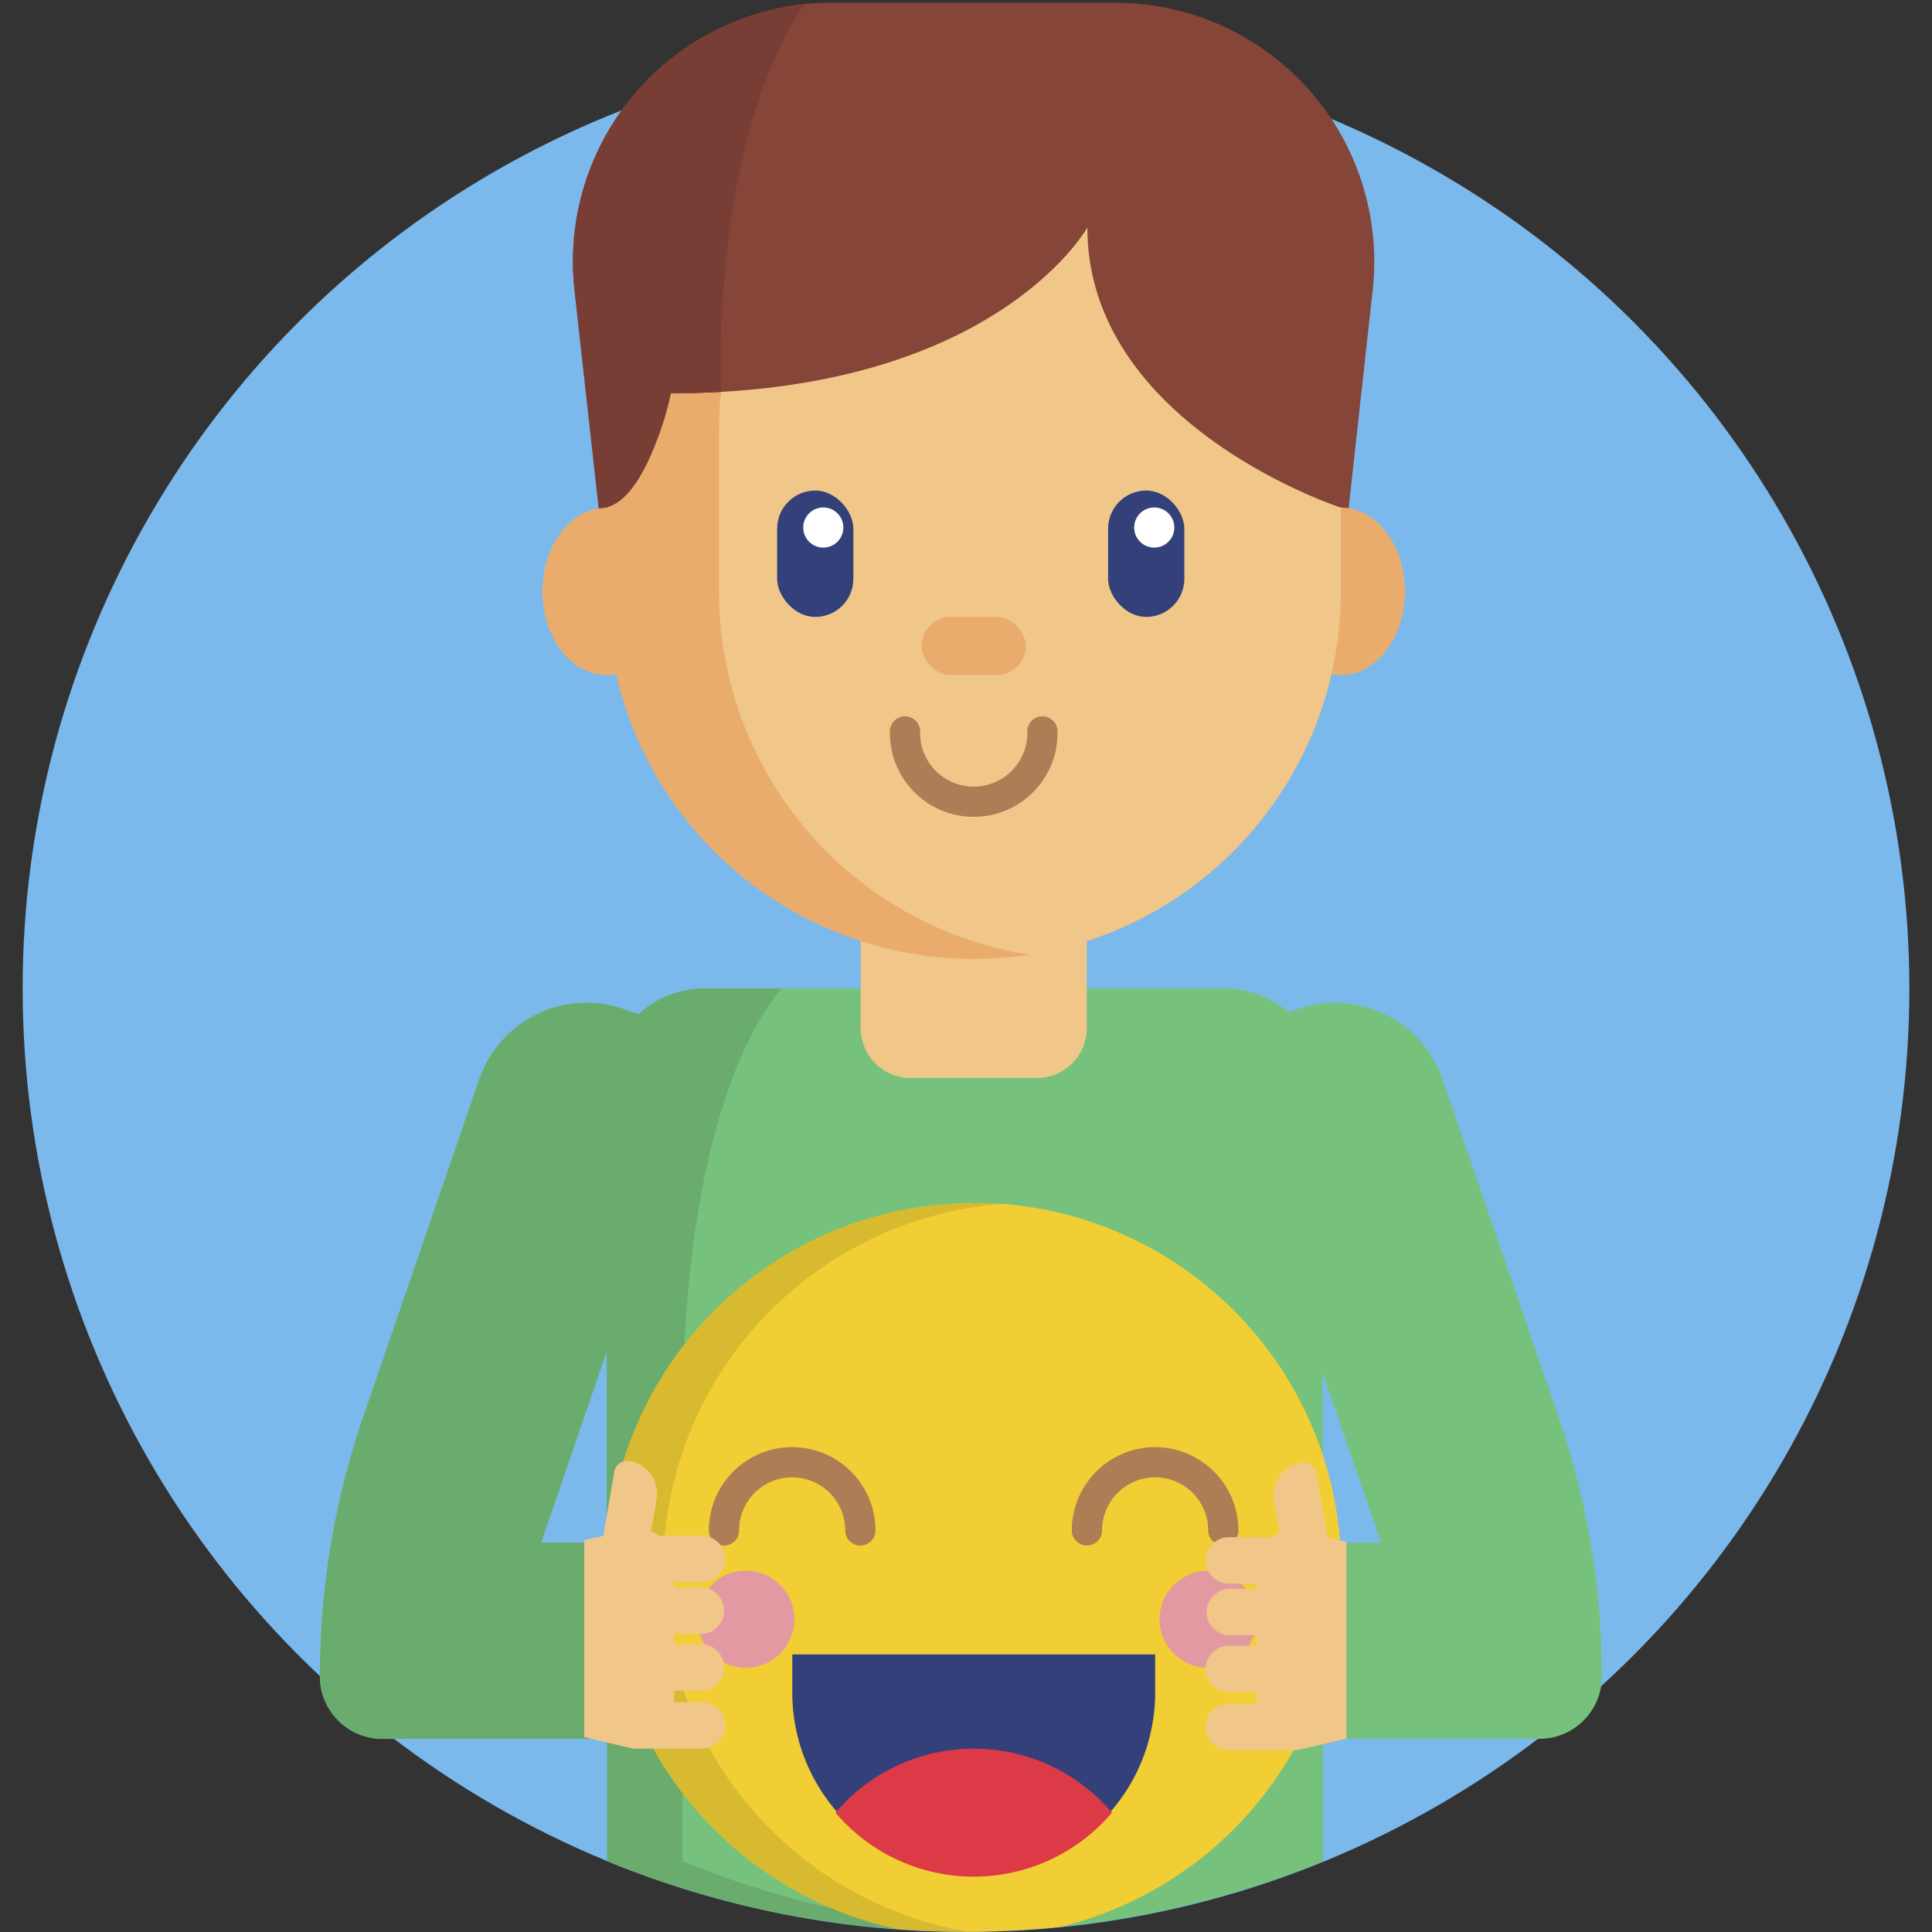
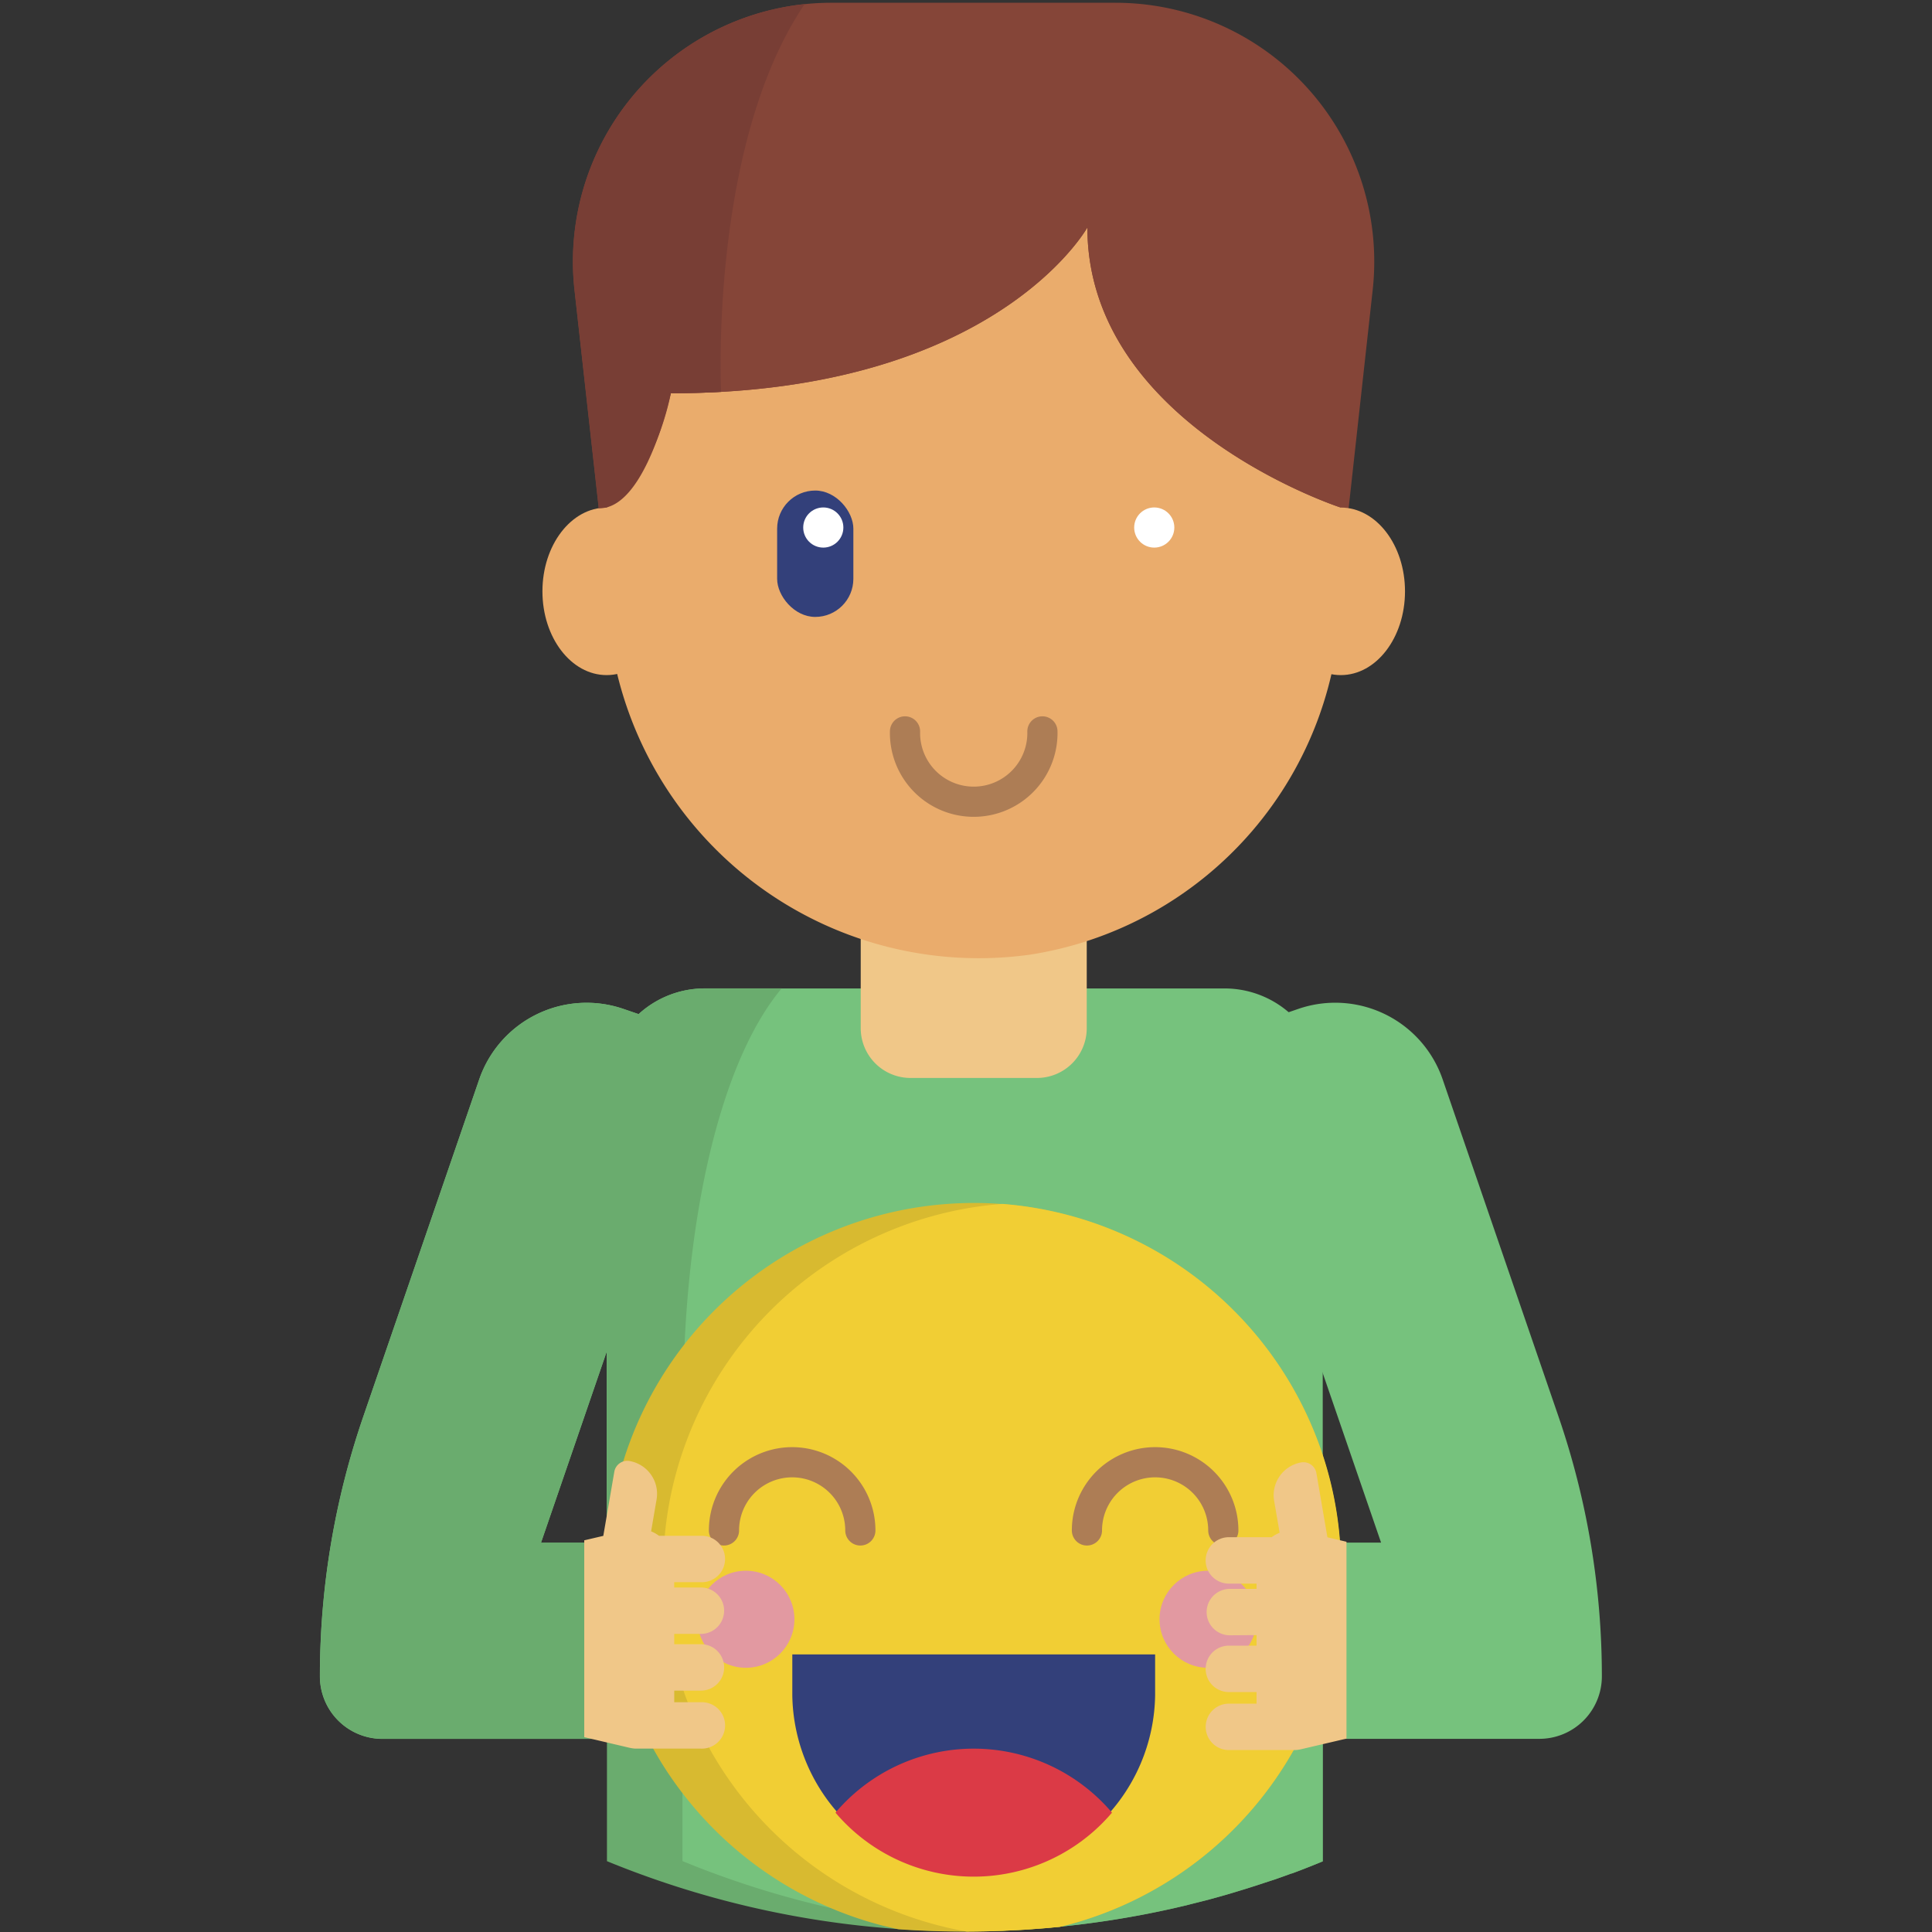
<svg xmlns="http://www.w3.org/2000/svg" viewBox="0 0 512 512">
  <rect x="0" y="0" width="512" height="512" fill="#333333" stroke="none" />
  <defs>
    <style>.cls-1{fill:#7bb9ec;}.cls-2{fill:#6aac6e;}.cls-3{fill:#76c27d;}.cls-4{fill:#f0c788;}.cls-5{fill:#854538;}.cls-6{fill:#eaac6c;}.cls-7{fill:#33407a;}.cls-8{fill:#fff;}.cls-9{fill:none;stroke:#ad7d55;stroke-linecap:round;stroke-miterlimit:10;stroke-width:8px;}.cls-10{fill:#d8ba30;}.cls-11{fill:#f1ce34;}.cls-12{fill:#db3a46;}.cls-13{fill:#e299a1;}.cls-14{fill:#783e35;}</style>
  </defs>
  <title>Charity</title>
  <g id="BULINE">
-     <circle class="cls-1" cx="256" cy="262" r="250" />
-   </g>
+     </g>
  <g id="Icons">
    <path class="cls-2" d="M350.54,408.83v84.45l-3,1.22-1.63.64-.3.12c-1.08.42-2.16.83-3.25,1.23l-.11,0c-1.27.47-2.55.93-3.83,1.38l-.48.17-3.08,1-1.88.62-2.57.82-2.13.65q-3,.93-6,1.75l-2,.55c-2,.52-4,1-5.95,1.51l-2.15.5c-.88.21-1.76.41-2.65.6l-2.67.57-2.67.54c-.9.17-1.79.35-2.69.51s-1.79.33-2.69.48q-4.35.76-8.75,1.36c-1.41.19-2.83.38-4.25.55-1.62.19-3.24.37-4.86.53l-3.21.3-1.05.09-3.32.25c-1.08.08-2.17.15-3.26.21l-4.38.21q-4.72.18-9.49.2h-.51q-8.84,0-17.52-.61a248.31,248.31,0,0,1-77.36-18V408.83Z" />
    <path class="cls-3" d="M350.54,408.83v84.45l-3,1.22-1.63.64-.3.12c-1.08.42-2.16.83-3.25,1.23l-.11,0c-1.27.47-2.55.93-3.83,1.38l-.48.17-3.08,1-1.88.62-2.57.82-2.13.65q-3,.93-6,1.75l-2,.55c-2,.52-4,1-5.95,1.51l-2.15.5c-.88.21-1.76.41-2.65.6l-2.67.57-2.67.54c-.9.17-1.79.35-2.69.51s-1.79.33-2.69.48q-4.35.76-8.75,1.36c-1.41.2-2.83.38-4.25.55-1.62.19-3.24.37-4.86.53l-3.21.3-1.05.09-3.32.25c-1.08.08-2.17.15-3.26.21l-4.38.21c-.78,0-1.56-.06-2.33-.11q-6.78-.32-13.46-1h0a246,246,0,0,1-29.45-4.81h0a247.85,247.85,0,0,1-39.63-12.51V408.83Z" />
    <path class="cls-3" d="M350.54,288V434.16H160.77V288a26,26,0,0,1,26-26.05H324.49A26,26,0,0,1,350.54,288Z" />
    <path class="cls-4" d="M228.1,231.09H288a0,0,0,0,1,0,0v41.38a13.2,13.2,0,0,1-13.2,13.2H241.3a13.2,13.2,0,0,1-13.2-13.2V231.09A0,0,0,0,1,228.1,231.09Z" />
    <path class="cls-5" d="M363.78,76.83l-8.46,76.76H160.77l0-.22-8.5-76.47a68.59,68.59,0,0,1,61-75.81,69.84,69.84,0,0,1,7.12-.36h75.22A68.59,68.59,0,0,1,363.78,76.83Z" />
    <ellipse class="cls-6" cx="160.76" cy="156.71" rx="17.01" ry="22.2" />
-     <path class="cls-6" d="M288.17,60.27s-24.45,43.95-110.39,43.95c0,0-4,22.38-17,30.3v22.32a97.28,97.28,0,0,0,97.29,97.28A98.62,98.62,0,0,0,272.93,253a97.34,97.34,0,0,0,82.4-96.16V134.52S288.17,112.72,288.17,60.27Z" />
+     <path class="cls-6" d="M288.17,60.27s-24.45,43.95-110.39,43.95c0,0-4,22.38-17,30.3v22.32A98.62,98.62,0,0,0,272.93,253a97.34,97.34,0,0,0,82.4-96.16V134.52S288.17,112.72,288.17,60.27Z" />
    <ellipse class="cls-6" cx="355.33" cy="156.71" rx="17.01" ry="22.2" />
-     <path class="cls-4" d="M355.33,114.24v42.6A97.34,97.34,0,0,1,272.93,253a97.34,97.34,0,0,1-82.4-96.16v-42.6a97.3,97.3,0,0,1,82.4-96.15,97.32,97.32,0,0,1,82.4,96.15Z" />
    <rect class="cls-7" x="205.95" y="130" width="20.2" height="33.49" rx="10.1" />
    <circle class="cls-8" cx="218.18" cy="139.8" r="5.32" />
-     <rect class="cls-7" x="293.66" y="130" width="20.2" height="33.49" rx="10.1" />
    <circle class="cls-8" cx="305.89" cy="139.8" r="5.32" />
    <path class="cls-9" d="M239.84,193.83a18.21,18.21,0,1,0,36.41,0" />
    <rect class="cls-6" x="244.22" y="163.49" width="27.64" height="15.42" rx="7.71" />
    <path class="cls-5" d="M357.85,114.06l-2.53,20.45s-67.15-21.79-67.15-74.23c0,0-21.91,39.34-97.08,43.57q-6.39.36-13.32.36s-6.08,22.57-19.11,30.48l2.11-20.45A97.27,97.27,0,0,1,258.05,17c5.06,0,20.65-5.39,25.49-4.64a97,97,0,0,1,53.92,27.36C355.05,57.28,357.85,87.2,357.85,114.06Z" />
    <path class="cls-3" d="M170.83,408.83v52H101.34a16.58,16.58,0,0,1-16.57-16.57,211.64,211.64,0,0,1,11.52-68.89l30.7-89.3a30.09,30.09,0,0,1,38.26-18.68l4,1.37,19.91,6.85-28.38,82.57-17.42,50.67Z" />
    <path class="cls-3" d="M320.15,275.58l23.91-8.21a30.1,30.1,0,0,1,38.26,18.68L413,375.34a212,212,0,0,1,11.51,68.9h0A16.56,16.56,0,0,1,408,460.81H338.47v-52H366Z" />
    <path class="cls-2" d="M185.38,425.37h0c-.26-1.53-.51-3.07-.74-4.62-.08-.47-.15-.93-.22-1.4q-.76-5.19-1.36-10.51c-.07-.59-.13-1.18-.19-1.78-.82-7.73-1.36-15.62-1.62-23.55-.31-9.13-.25-18.3.17-27.34,1.81-39.3,10.45-75.93,25.73-94.24H186.82a26,26,0,0,0-17.58,6.82l-4-1.37A30.09,30.09,0,0,0,127,286.05l-30.7,89.3a211.88,211.88,0,0,0-11.51,68.88h0a16.56,16.56,0,0,0,16.57,16.57h69.48V434.16H187c-.08-.41-.17-.81-.24-1.22Q186,429.21,185.38,425.37Zm-42-16.54,17.42-50.67v50.67Z" />
    <path class="cls-10" d="M355.33,416.08a97.09,97.09,0,0,1-4.79,30.23,96,96,0,0,1-6.08,14.5c-.53,1-1.07,2-1.64,3a97.43,97.43,0,0,1-60.62,46.5h0l-1.31.32-3.21.3-1.05.09-3.32.25c-1.08.08-2.17.15-3.26.21l-4.38.21q-4.72.18-9.49.2h-.51q-8.84,0-17.52-.61c-.44-.08-.88-.18-1.32-.28h0a94.71,94.71,0,0,1-16.4-5.24h0a97.42,97.42,0,0,1-39.63-30.64,94.36,94.36,0,0,1-7.66-11.65c-.8-1.41-1.55-2.84-2.27-4.3a97.37,97.37,0,0,1-10.06-43.12q0-3.66.27-7.25a97.29,97.29,0,0,1,97-90c2.48,0,4.95.09,7.39.28h.09a97.34,97.34,0,0,1,85,66.77,96.19,96.19,0,0,1,4.46,22.3h0c0,.22.05.45.06.67Q355.33,412.42,355.33,416.08Z" />
    <path class="cls-11" d="M355.33,416.08a97.09,97.09,0,0,1-4.79,30.23,96,96,0,0,1-6.08,14.5c-.53,1-1.07,2-1.64,3a97.43,97.43,0,0,1-60.62,46.5h0l-1.31.32-3.21.3-1.05.09-3.32.25c-1.08.08-2.17.15-3.26.21l-4.38.21q-4.72.18-9.49.2h0l-1-.19h0q-2.64-.48-5.23-1.13h0a97.43,97.43,0,0,1-62.07-47.45,94.13,94.13,0,0,1-5.59-11.94c-.4-1-.78-2-1.13-3.08q-.17-.44-.3-.87a95.44,95.44,0,0,1-3.43-13.1,97.9,97.9,0,0,1-1.68-18.08q0-3.66.27-7.25c0-.59.09-1.19.15-1.78a95.85,95.85,0,0,1,5.18-23.55,97.34,97.34,0,0,1,84.19-64.42h.09a97.34,97.34,0,0,1,85,66.77,96.19,96.19,0,0,1,4.46,22.3h0c0,.22.05.45.06.67Q355.33,412.42,355.33,416.08Z" />
    <path class="cls-9" d="M324.19,405.58a18.07,18.07,0,1,0-36.14,0" />
    <path class="cls-9" d="M228,405.58a18.07,18.07,0,1,0-36.14,0" />
    <path class="cls-7" d="M306.12,438.44v10.81a48.08,48.08,0,0,1-96.15,0V438.44Z" />
    <path class="cls-12" d="M294.69,480.37a48.06,48.06,0,0,1-73.28,0,48.06,48.06,0,0,1,73.28,0Z" />
    <circle class="cls-13" cx="197.67" cy="429.12" r="12.86" />
    <circle class="cls-13" cx="320.15" cy="429.12" r="12.86" />
    <path class="cls-4" d="M185.75,433a6.15,6.15,0,0,0,0-12.3h-7.08v-1.4h7.08a6.15,6.15,0,1,0,0-12.29H174.66a9.77,9.77,0,0,0-2.11-1.19l1.45-8.45a8.82,8.82,0,0,0-7.2-10.19h0a3.49,3.49,0,0,0-4,2.84l-2.92,17-5.05,1.18v52.16l12,2.82a10.06,10.06,0,0,0,1.5.22v0h17.43a6.15,6.15,0,1,0,0-12.29h-7.08v-3.08h7.08a6.15,6.15,0,0,0,0-12.3h-7.08V433Z" />
    <path class="cls-4" d="M325.92,433.37a6.15,6.15,0,0,1,0-12.3H333v-1.4h-7.09a6.15,6.15,0,1,1,0-12.29H337a9.18,9.18,0,0,1,2.12-1.18l-1.46-8.46a8.83,8.83,0,0,1,7.2-10.19h0a3.49,3.49,0,0,1,4,2.85l2.92,17,5.05,1.18v52.17l-12,2.81a9.87,9.87,0,0,1-1.5.22v0H325.92a6.15,6.15,0,1,1,0-12.29H333v-3.08h-7.09a6.15,6.15,0,1,1,0-12.29H333v-2.8Z" />
    <path class="cls-14" d="M197.75,37.9c-8.28,32.64-6.66,65.95-6.66,65.95q-6.39.36-13.32.36s-6.56,30.87-19.11,30.48L152.24,76.9a68.59,68.59,0,0,1,61-75.81C206,11.79,201.07,24.79,197.75,37.9Z" />
  </g>
</svg>